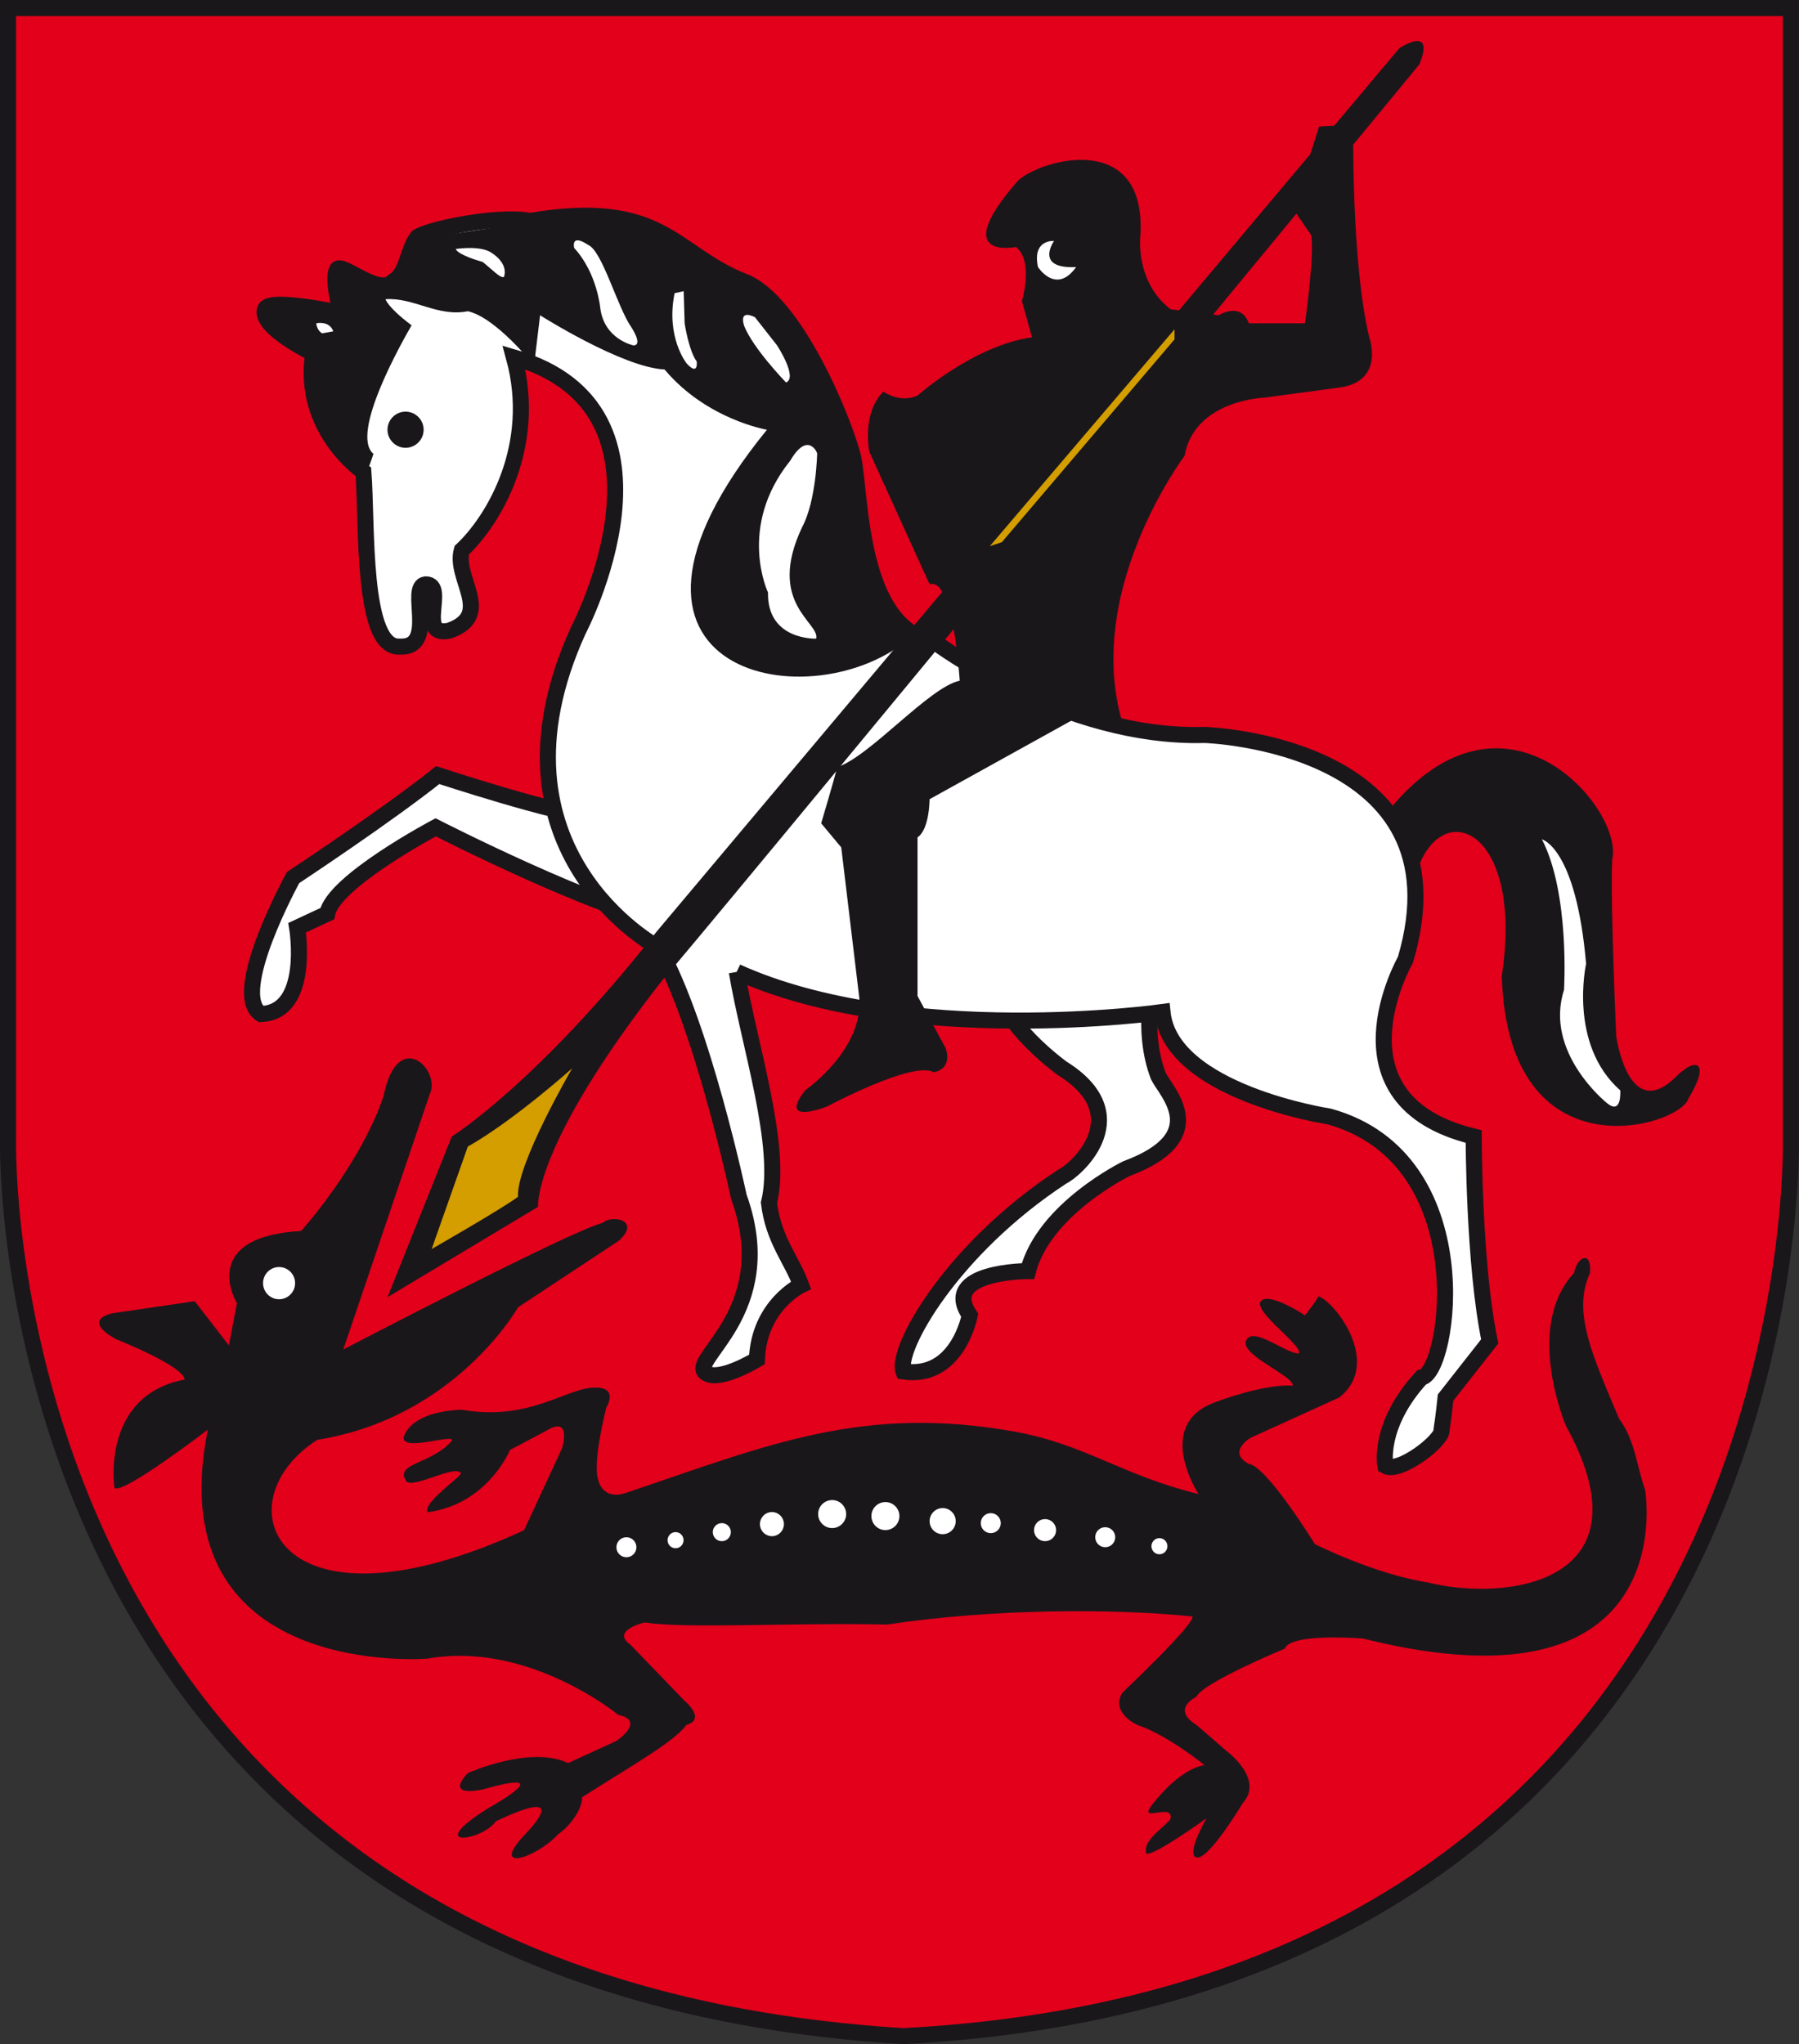
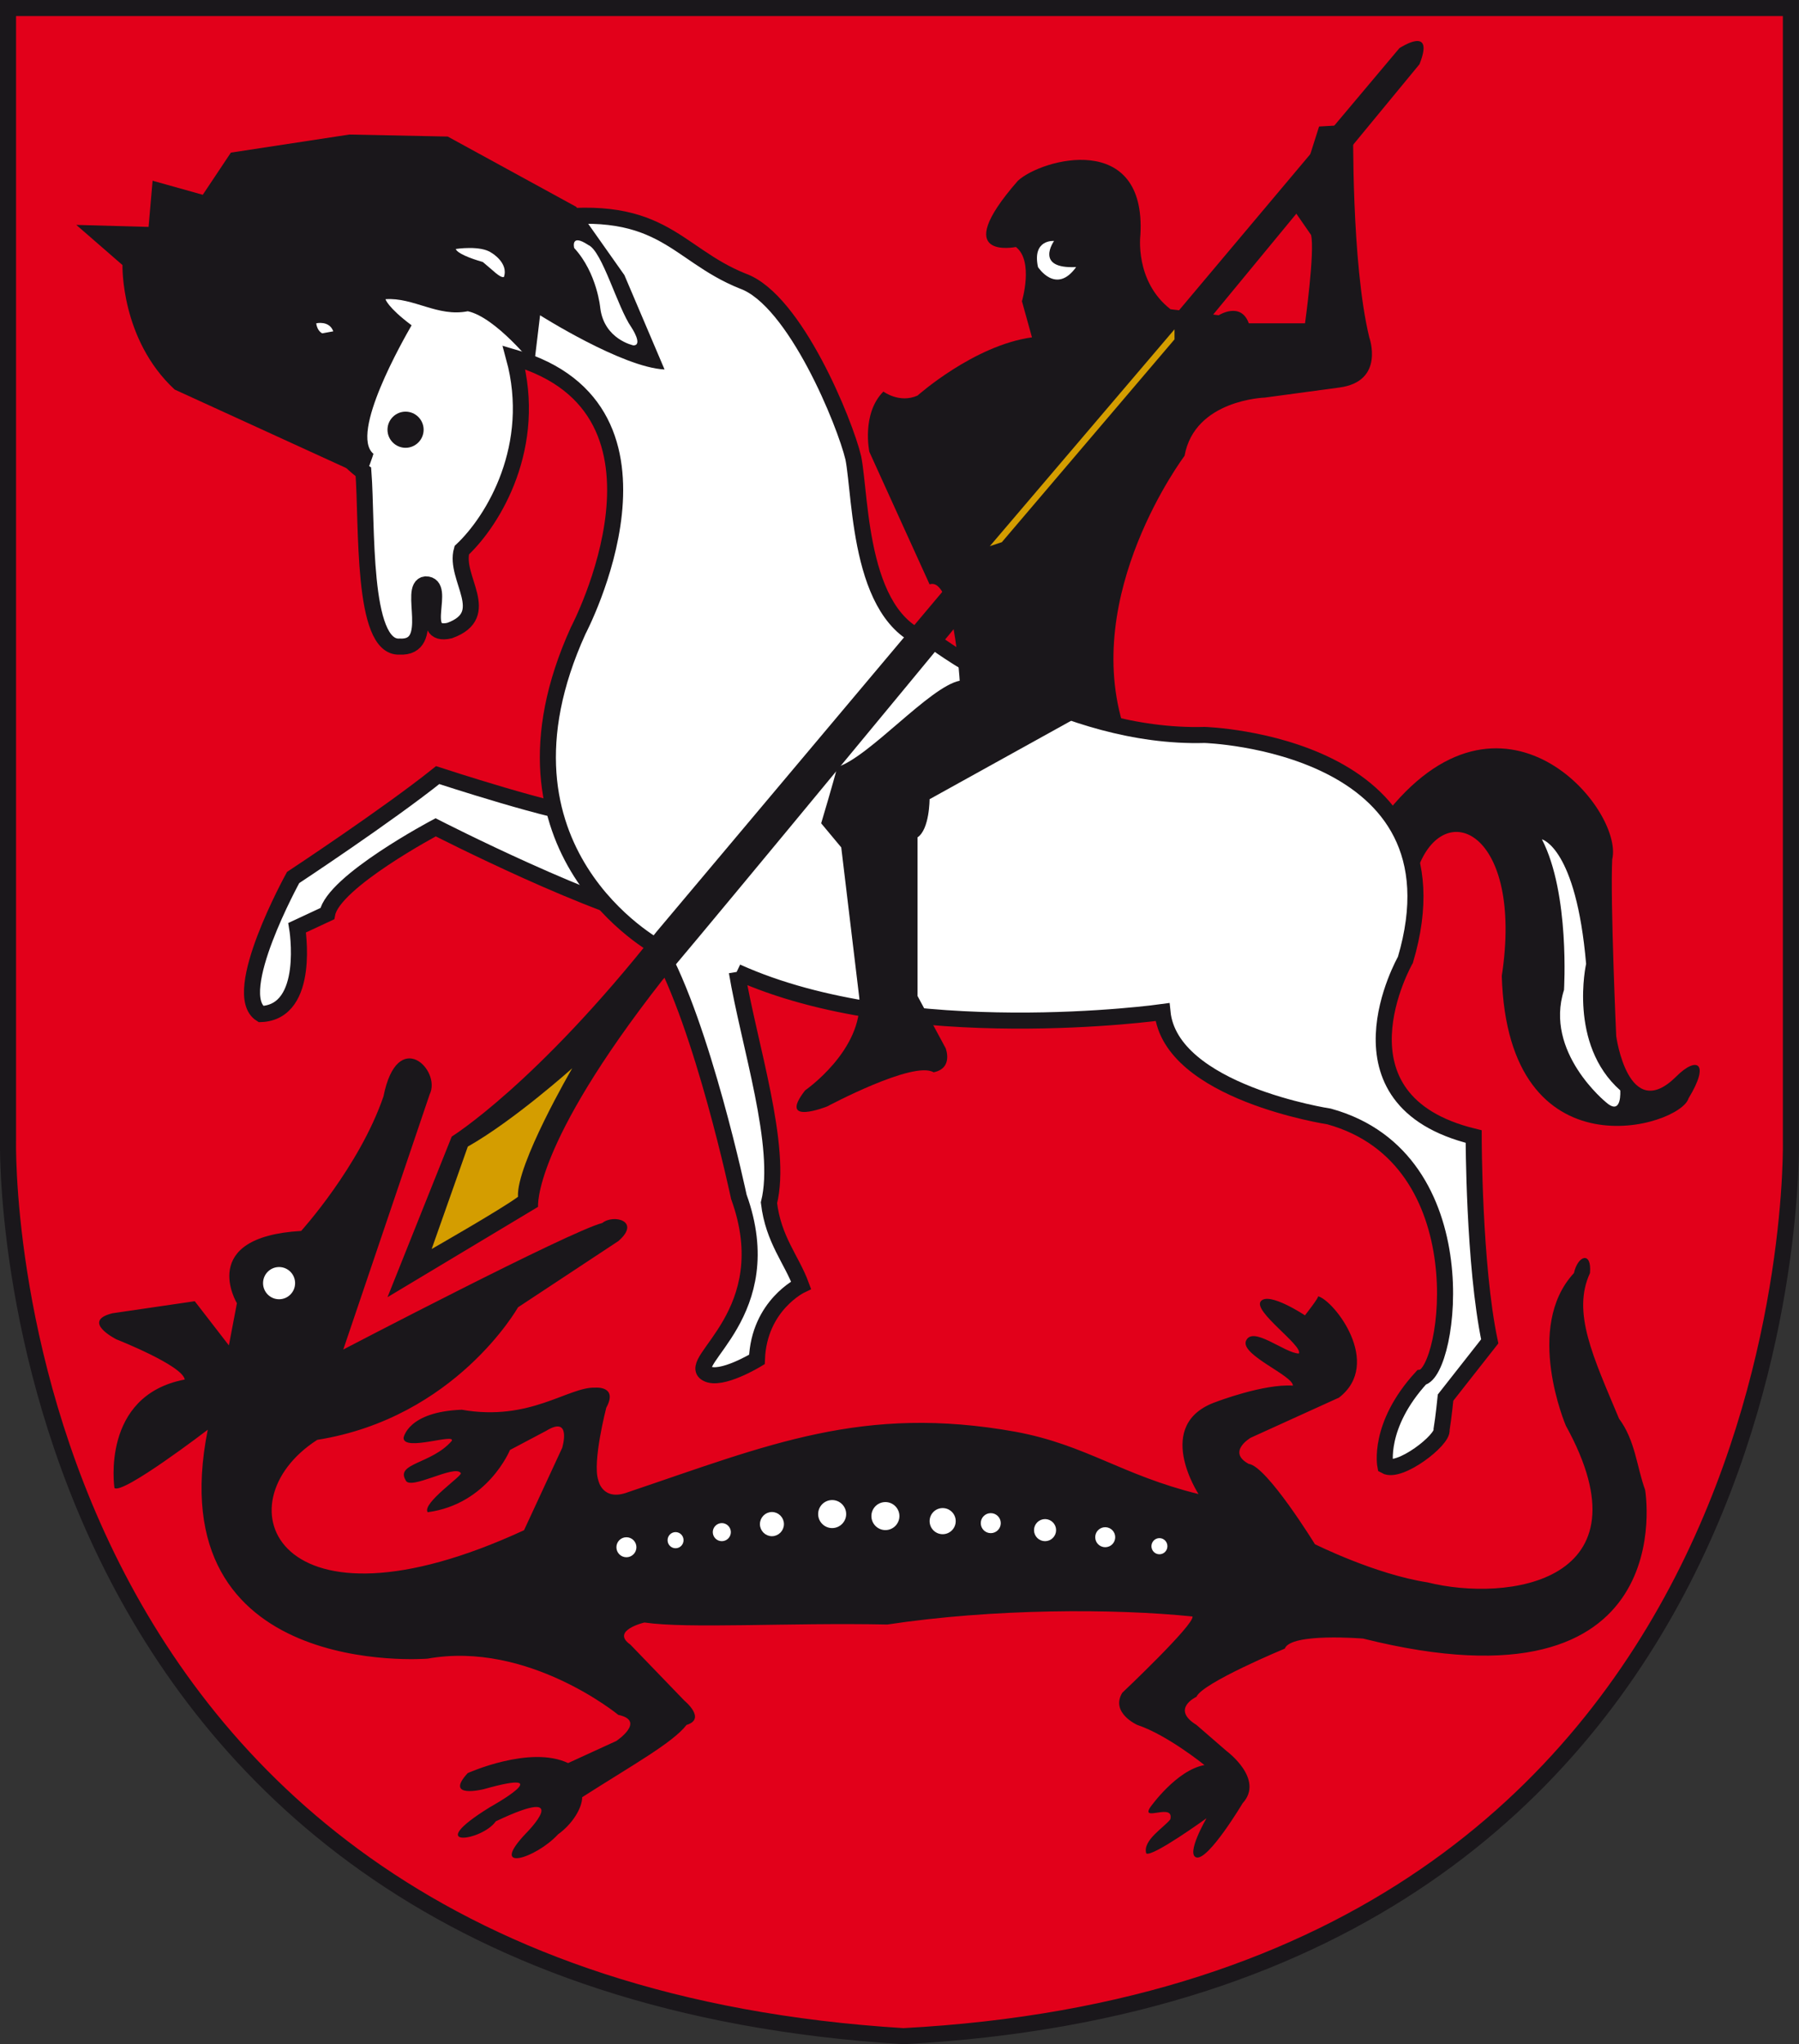
<svg xmlns="http://www.w3.org/2000/svg" id="Ebene_1" data-name="Ebene 1" viewBox="0 0 224.01 254.5">
  <rect x="0" y="0" width="224.01" height="254.5" fill="#333333" stroke="none" />
  <defs>
    <style>
      .cls-1 {
        fill: #e2001a;
      }

      .cls-1, .cls-2 {
        stroke: #1a171b;
        stroke-width: 2px;
      }

      .cls-1, .cls-2, .cls-3 {
        stroke-miterlimit: 3.86;
      }

      .cls-2, .cls-3, .cls-4 {
        fill: #fff;
      }

      .cls-5 {
        fill-rule: evenodd;
      }

      .cls-5, .cls-6, .cls-7, .cls-4 {
        stroke-width: 0px;
      }

      .cls-5, .cls-7 {
        fill: #d49d00;
      }

      .cls-3 {
        stroke: #fff;
        stroke-width: .25px;
      }

      .cls-6 {
        fill: #1a171b;
      }
    </style>
  </defs>
  <path class="cls-1" d="m1,1h222v141.01s2.5,105.49-110.51,111.49C-1.5,246.5,1,141.99,1,141.99V1h0Z" />
-   <path class="cls-2" d="m124.5,124c1.5,4.5,7.75,9,7.75,9,9.25,5.75,2,12.5,0,13.5-13.75,9-20.75,21.5-19.75,24.25,6.75,1,8.25-7,8.25-7-3.75-5.5,7.25-5.5,7.25-5.5,2-7.75,12.25-12.75,12.25-12.75,10.75-4,5-9.5,4-11.5-2.25-5.75-.5-12.5-.5-12.5l-19.25,2.5h0Z" />
  <path class="cls-2" d="m73.25,101.5c-3.5,0-18.75-5-18.75-5-6.25,5-18,12.75-18,12.75,0,0-8,14.5-4,17,6.25-.25,4.5-10.75,4.5-10.75l3.75-1.75c.75-4,13.5-10.75,13.5-10.75,0,0,20.5,10.5,29.5,12-2.75-2.25-10.5-13.5-10.5-13.5h0Z" />
  <path class="cls-2" d="m91.75,121c21,9.5,53,5,53,5,1,10,20.75,13,20.75,13,19,5.25,15,32,11.5,32.5-5.5,6-4.5,11-4.5,11,1.75,1,7.25-3.25,7-4.5.25-1.5.5-4,.5-4l5.5-7c-2-9.5-2-25.5-2-25.5-18.5-4.5-8.5-22-8.5-22,8-27-25-28-25-28-17.5.5-33.5-11.5-33.5-11.5-9.63-1.87-9.25-18-10.25-23-1-4.25-7.24-19.67-13.75-22-8.75-3.5-10-10.25-26.5-7.5-4-.75-12.5,1-14,2-1.25,1.5-1.25,4.5-3,5.5-1.75,2-6.25-2.25-7-1.5-.75,1.25.5,5.5.5,5.5,0,0-9-2-9.5-.5-.75,2.25,6,5.5,6,5.5-1.5,9.5,6.25,14.75,6.25,14.75.5,6.5-.25,22,4.5,21.75,4.75.25,1-7.5,3.25-7.75,2.75,0-1.25,6.75,3,5.75,5.5-2,.5-6.5,1.5-10,4-3.75,9.5-13,6.5-24,22.5,6.5,8,34,8,34-12.5,27.5,10,39.5,10,39.5,5.5,9.75,10,31,10,31,5.25,14.5-6.75,20.5-4,22,1.75,1,6.25-1.75,6.25-1.75.25-6.75,5.5-9.25,5.5-9.25-1.18-3.2-3.45-5.65-4-10.25,1.75-7-2.5-19.75-4-28.75h0Z" />
  <path class="cls-6" d="m48.25,53.5c0-1.24,1.01-2.25,2.25-2.25s2.25,1.01,2.25,2.25-1.01,2.25-2.25,2.25-2.25-1.01-2.25-2.25h0Z" />
-   <path class="cls-6" d="m45.25,59.25c.5-.25,1.25-2.75,1.25-2.75-3-2.5,3.75-14.25,4.75-16-3-2.25-3.25-3.25-3.25-3.25,3.5-.25,6.5,2.25,10.25,1.5,3.5.75,8.25,6.75,8.25,6.75l.75-6.25s10.25,6.5,15.5,6.75c5.25,6.25,12.75,7.5,12.75,7.5-25,30.75,6,36.5,18,25.75-8-5-7.25-22.5-7.25-22.5l-5-11.75-6-8.5-16-8.75-12.25-.25-14.75,2.25-3.5,5.25-6.25-1.75-.5,5.75-9-.25,5.75,5s-.25,9.25,6.5,15.5h0Z" />
+   <path class="cls-6" d="m45.25,59.25c.5-.25,1.25-2.75,1.25-2.75-3-2.5,3.75-14.25,4.75-16-3-2.25-3.25-3.25-3.25-3.25,3.5-.25,6.5,2.25,10.25,1.5,3.5.75,8.25,6.75,8.25,6.75l.75-6.25s10.25,6.5,15.5,6.75l-5-11.75-6-8.5-16-8.75-12.25-.25-14.75,2.25-3.5,5.25-6.25-1.75-.5,5.75-9-.25,5.75,5s-.25,9.25,6.5,15.5h0Z" />
  <path class="cls-4" d="m56.75,31c.19.51,1.62,1.12,3.37,1.62,1.37,1.12,2.07,1.94,2.62,1.88.62-1.75-1.5-3-1.5-3-1.37-1-4.5-.5-4.5-.5h0Z" />
  <path class="cls-4" d="m39.38,40.25c.12,1,.75,1.25.75,1.25l1.37-.25c-.5-1.38-2.12-1-2.12-1h0Z" />
  <path class="cls-4" d="m71.5,30.88c2.87,3.12,3.25,7.5,3.25,7.5.5,3.88,4.12,4.62,4.12,4.62,1.25,0-.25-2.25-.25-2.25-1.75-2.5-3.62-9.5-5.37-10.25-2.25-1.5-1.75.38-1.75.38h0Z" />
  <path class="cls-4" d="m84,36.5c-1.12,5.5,1.5,8.75,1.5,8.75,1.5,1.62,1.25-.25,1.25-.25-1-1.38-1.5-4.75-1.5-4.75l-.12-4-1.12.25h0Z" />
  <path class="cls-4" d="m92.63,40.5c1.12,2.88,5.25,7.12,5.25,7.12,1.5-.62-1.12-4.62-1.12-4.62l-2.75-3.5s-2-1.12-1.37,1h0Z" />
-   <path class="cls-4" d="m98.38,57.38c-6.62,8.25-2.75,16.38-2.75,16.38-.12,6,6,5.75,6,5.75.5-2-6.25-4.38-1.75-13.88,1.75-3.25,1.87-9.12,1.87-9.12.12,0-1.12-3-3.37.88h0Z" />
  <path class="cls-6" d="m126.5,30.75c2.25,1.75.75,6.75.75,6.75l1.25,4.5c-7.25,1-14.25,7.25-14.25,7.25-2.25,1-4.25-.5-4.25-.5-2.75,2.75-1.75,7.5-1.75,7.5l7.5,16.5c3-1,3.75,12,3.75,12-3.75.75-11.25,9.5-15.25,10.75-.5,2-2,7-2,7l2.5,3,2.25,18.75c.5,6.5-6.75,11.5-6.75,11.5-3.5,4.5,2.75,2,2.75,2,0,0,10.75-5.75,13.25-4.25,2.5-.5,1.5-3,1.5-3l-3.5-6.5v-19.75c1.5-1,1.5-4.75,1.5-4.75l18.5-10.25,5.75,1.5c-5.5-16.75,7.5-34,7.5-34,1.25-7,10-7.25,10-7.25l9.25-1.25c5.75-.75,3.75-6.25,3.75-6.25-2.25-9.25-2-26.5-2-26.5l-4.25.25-3.25,10.25,2.25,3.25c.5,2-.75,11-.75,11h-7c-1-2.75-3.75-1-3.75-1l-6-.75c-4.5-3.5-3.75-9.25-3.75-9.25.75-13-12.25-9.5-15.25-6.75-8.75,10-.25,8.25-.25,8.25h0Z" />
  <path class="cls-4" d="m134,33.25c-2.5,3.5-4.75,0-4.75,0-.75-3.5,2-3.25,2-3.25,0,0-2.5,3.5,2.75,3.25h0Z" />
  <path class="cls-6" d="m172.25,101.75c14.75-19.25,30-1,28.5,5.25-.25,5.25.5,22,.5,22,0,0,1.5,11,7.5,5,2.5-2.5,4.25-1.75,1.5,2.75-1,3.5-22.5,10-23.25-15.25,2.75-18-7.25-22.5-10.5-13.25-1.25-6.25-4.25-6.5-4.25-6.5h0Z" />
  <path class="cls-4" d="m192,104.5c3.5,6.75,2.75,18.75,2.75,18.75-2.5,7.75,5.25,14,5.25,14,2,1.75,1.75-1.5,1.75-1.5-6.5-5.75-4.25-15.75-4.25-15.75-1.25-14.5-5.5-15.5-5.5-15.5h0Z" />
  <path class="cls-6" d="m174.25,6l-92.5,110c-15,19-25.5,25.5-25.5,25.5l-8,20,18.75-11.25s-.75-7.5,15.5-28.25c2-2,94.25-114,94.25-114,2-5-2.5-2-2.5-2h0Z" />
  <polygon class="cls-5" points="124.75 67.5 123.25 68 146.25 41 146.25 42.25 124.75 67.5 124.75 67.5" />
  <path class="cls-7" d="m53.75,155.5l4.5-12.75c5.75-3.25,13-9.75,13-9.75,0,0-7,12-6.75,16-2,1.5-10.75,6.5-10.75,6.5h0Z" />
  <path class="cls-6" d="m42.75,168l10.75-31.75c1.5-3-4-8.5-5.75.25-3,8.75-10.25,16.75-10.25,16.75-13,.75-8,9-8,9l-1,5.25-4.25-5.5-10.25,1.5c-4,1,.5,3.25.5,3.25,0,0,8.25,3.25,8.5,5-10.5,2-8.75,13.5-8.75,13.5,1,.88,11.62-7.25,11.62-7.25-6.25,31.25,27.37,28.5,27.37,28.5,12.5-2.25,23.75,7,23.75,7,3.5.75-.25,3.25-.25,3.25l-6,2.75c-4.75-2.25-12.5,1.25-12.5,1.25-3,3.25,2,2,2,2,9.75-2.75.75,2.25.75,2.25-8.5,5.25-1,4.25.75,1.75,10-4.75,3.75,1.5,3.75,1.5-4.75,5,1.25,3.12,4,.12,1.75-1.25,3-3.25,3-4.62,6.25-4,11.25-6.75,13-9,2.5-.75-.25-3-.25-3l-6.75-7c-2.5-1.75,1.75-2.75,1.75-2.75,5.5.8,17.75,0,30.25.25,13.25-2,28.25-2,38-1,.25,1-8.75,9.5-8.75,9.5-1.5,2.5,1.87,4,1.87,4,3.75,1.25,8.37,5,8.37,5-3.5.62-6.75,5.25-6.75,5.25-1.25,1.88,3-.62,2.5,1.5-.75,1-3.5,2.62-3,4.25.75.5,7.5-4.38,7.5-4.38,0,0-2.62,4.5-1.25,4.88,1.5.38,5.75-6.75,5.75-6.75,2.75-3-2-6.5-2-6.5l-3.75-3.25c-3.25-2,0-3.5,0-3.5.75-1.75,11-6,11-6,.75-2,9.75-1.25,9.75-1.25,40,10,35.12-18.5,35.12-18.5-1.06-2.93-1.22-6.14-3.25-8.88-3.24-7.73-5.88-13.25-3.62-18.12.25-2.75-1.5-2.25-2,0-6.25,6.75-1,19-1,19,10.75,19.5-7.25,22-17.25,19.5-6.5-1-14-4.75-14-4.75,0,0-6-9.75-8.25-10-2.75-1.5.25-3.25.25-3.25l11-5c5.5-4.25-.62-12.12-2.62-12.62.25,0-1.62,2.38-1.62,2.38,0,0-4.5-3-5.5-1.75s5.25,5.5,4.75,6.5c-1.75,0-5.87-3.62-6.62-1.5-.5,1.75,5.87,4.25,5.87,5.5-3.62-.25-9.5,2-9.5,2-8,2.75-2.25,11.5-2.25,11.5-9.62-2.38-14-6.12-22.75-7.75-19.04-3.43-30.81,1.62-48.25,7.5-3.25,1.25-3.75-1.5-3.75-1.5-.75-2.25,1-9,1-9,1.5-2.75-1.37-2.5-1.37-2.5-3.37-.12-8.12,4.25-16.62,2.75-6.75.25-7.25,3.5-7.25,3.5,0,1.75,6.5-.62,6,.38-2.5,2.88-7,2.75-5.75,4.88.5,1.38,6.12-2,6.87-.88.37.25-4.87,3.75-4.12,4.88,7.5-1,10.25-7.75,10.25-7.75l4.5-2.38c3.25-2,2,2.12,2,2.12l-4.75,10.25c-30.87,14.25-38-3.38-25.75-11.25,17.25-2.75,25-16.5,25-16.5l12.5-8.25c2.87-2.5-.62-3.38-2-2.25-4,1-32.25,15.75-32.25,15.75h0Z" />
  <path class="cls-3" d="m76.88,192.63c0-.62.5-1.12,1.12-1.12s1.12.5,1.12,1.12-.5,1.12-1.12,1.12-1.12-.5-1.12-1.12h0Z" />
  <path class="cls-3" d="m83.25,191.75c0-.48.39-.88.87-.88s.87.39.87.88-.39.88-.87.88-.87-.39-.87-.88h0Z" />
  <path class="cls-3" d="m88.88,190.75c0-.55.45-1,1-1s1,.45,1,1-.45,1-1,1-1-.45-1-1h0Z" />
  <path class="cls-3" d="m94.75,189.75c0-.76.62-1.38,1.37-1.38s1.37.62,1.37,1.38-.62,1.38-1.37,1.38-1.37-.62-1.37-1.38h0Z" />
  <path class="cls-3" d="m102,188.5c0-.9.73-1.62,1.62-1.62s1.62.73,1.62,1.62-.73,1.62-1.62,1.62-1.62-.73-1.62-1.62h0Z" />
  <path class="cls-3" d="m108.63,188.75c0-.9.73-1.62,1.62-1.62s1.62.73,1.62,1.62-.73,1.62-1.62,1.62-1.62-.73-1.62-1.62h0Z" />
  <path class="cls-3" d="m115.88,189.38c0-.83.67-1.5,1.5-1.5s1.5.67,1.5,1.5-.67,1.5-1.5,1.5-1.5-.67-1.5-1.5h0Z" />
  <path class="cls-3" d="m122.25,189.63c0-.62.5-1.12,1.12-1.12s1.12.5,1.12,1.12-.5,1.12-1.12,1.12-1.12-.5-1.12-1.12h0Z" />
  <path class="cls-3" d="m128.88,190.5c0-.69.56-1.25,1.25-1.25s1.25.56,1.25,1.25-.56,1.25-1.25,1.25-1.25-.56-1.25-1.25h0Z" />
  <path class="cls-3" d="m136.5,191.38c0-.62.5-1.12,1.12-1.12s1.12.5,1.12,1.12-.5,1.12-1.12,1.12-1.12-.5-1.12-1.12h0Z" />
  <path class="cls-3" d="m32.88,159.75c0-1.04.84-1.88,1.87-1.88s1.87.84,1.87,1.88-.84,1.88-1.87,1.88-1.87-.84-1.87-1.88h0Z" />
  <path class="cls-3" d="m143.5,192.5c0-.48.39-.88.87-.88s.87.39.87.88-.39.88-.87.88-.87-.39-.87-.88h0Z" />
</svg>